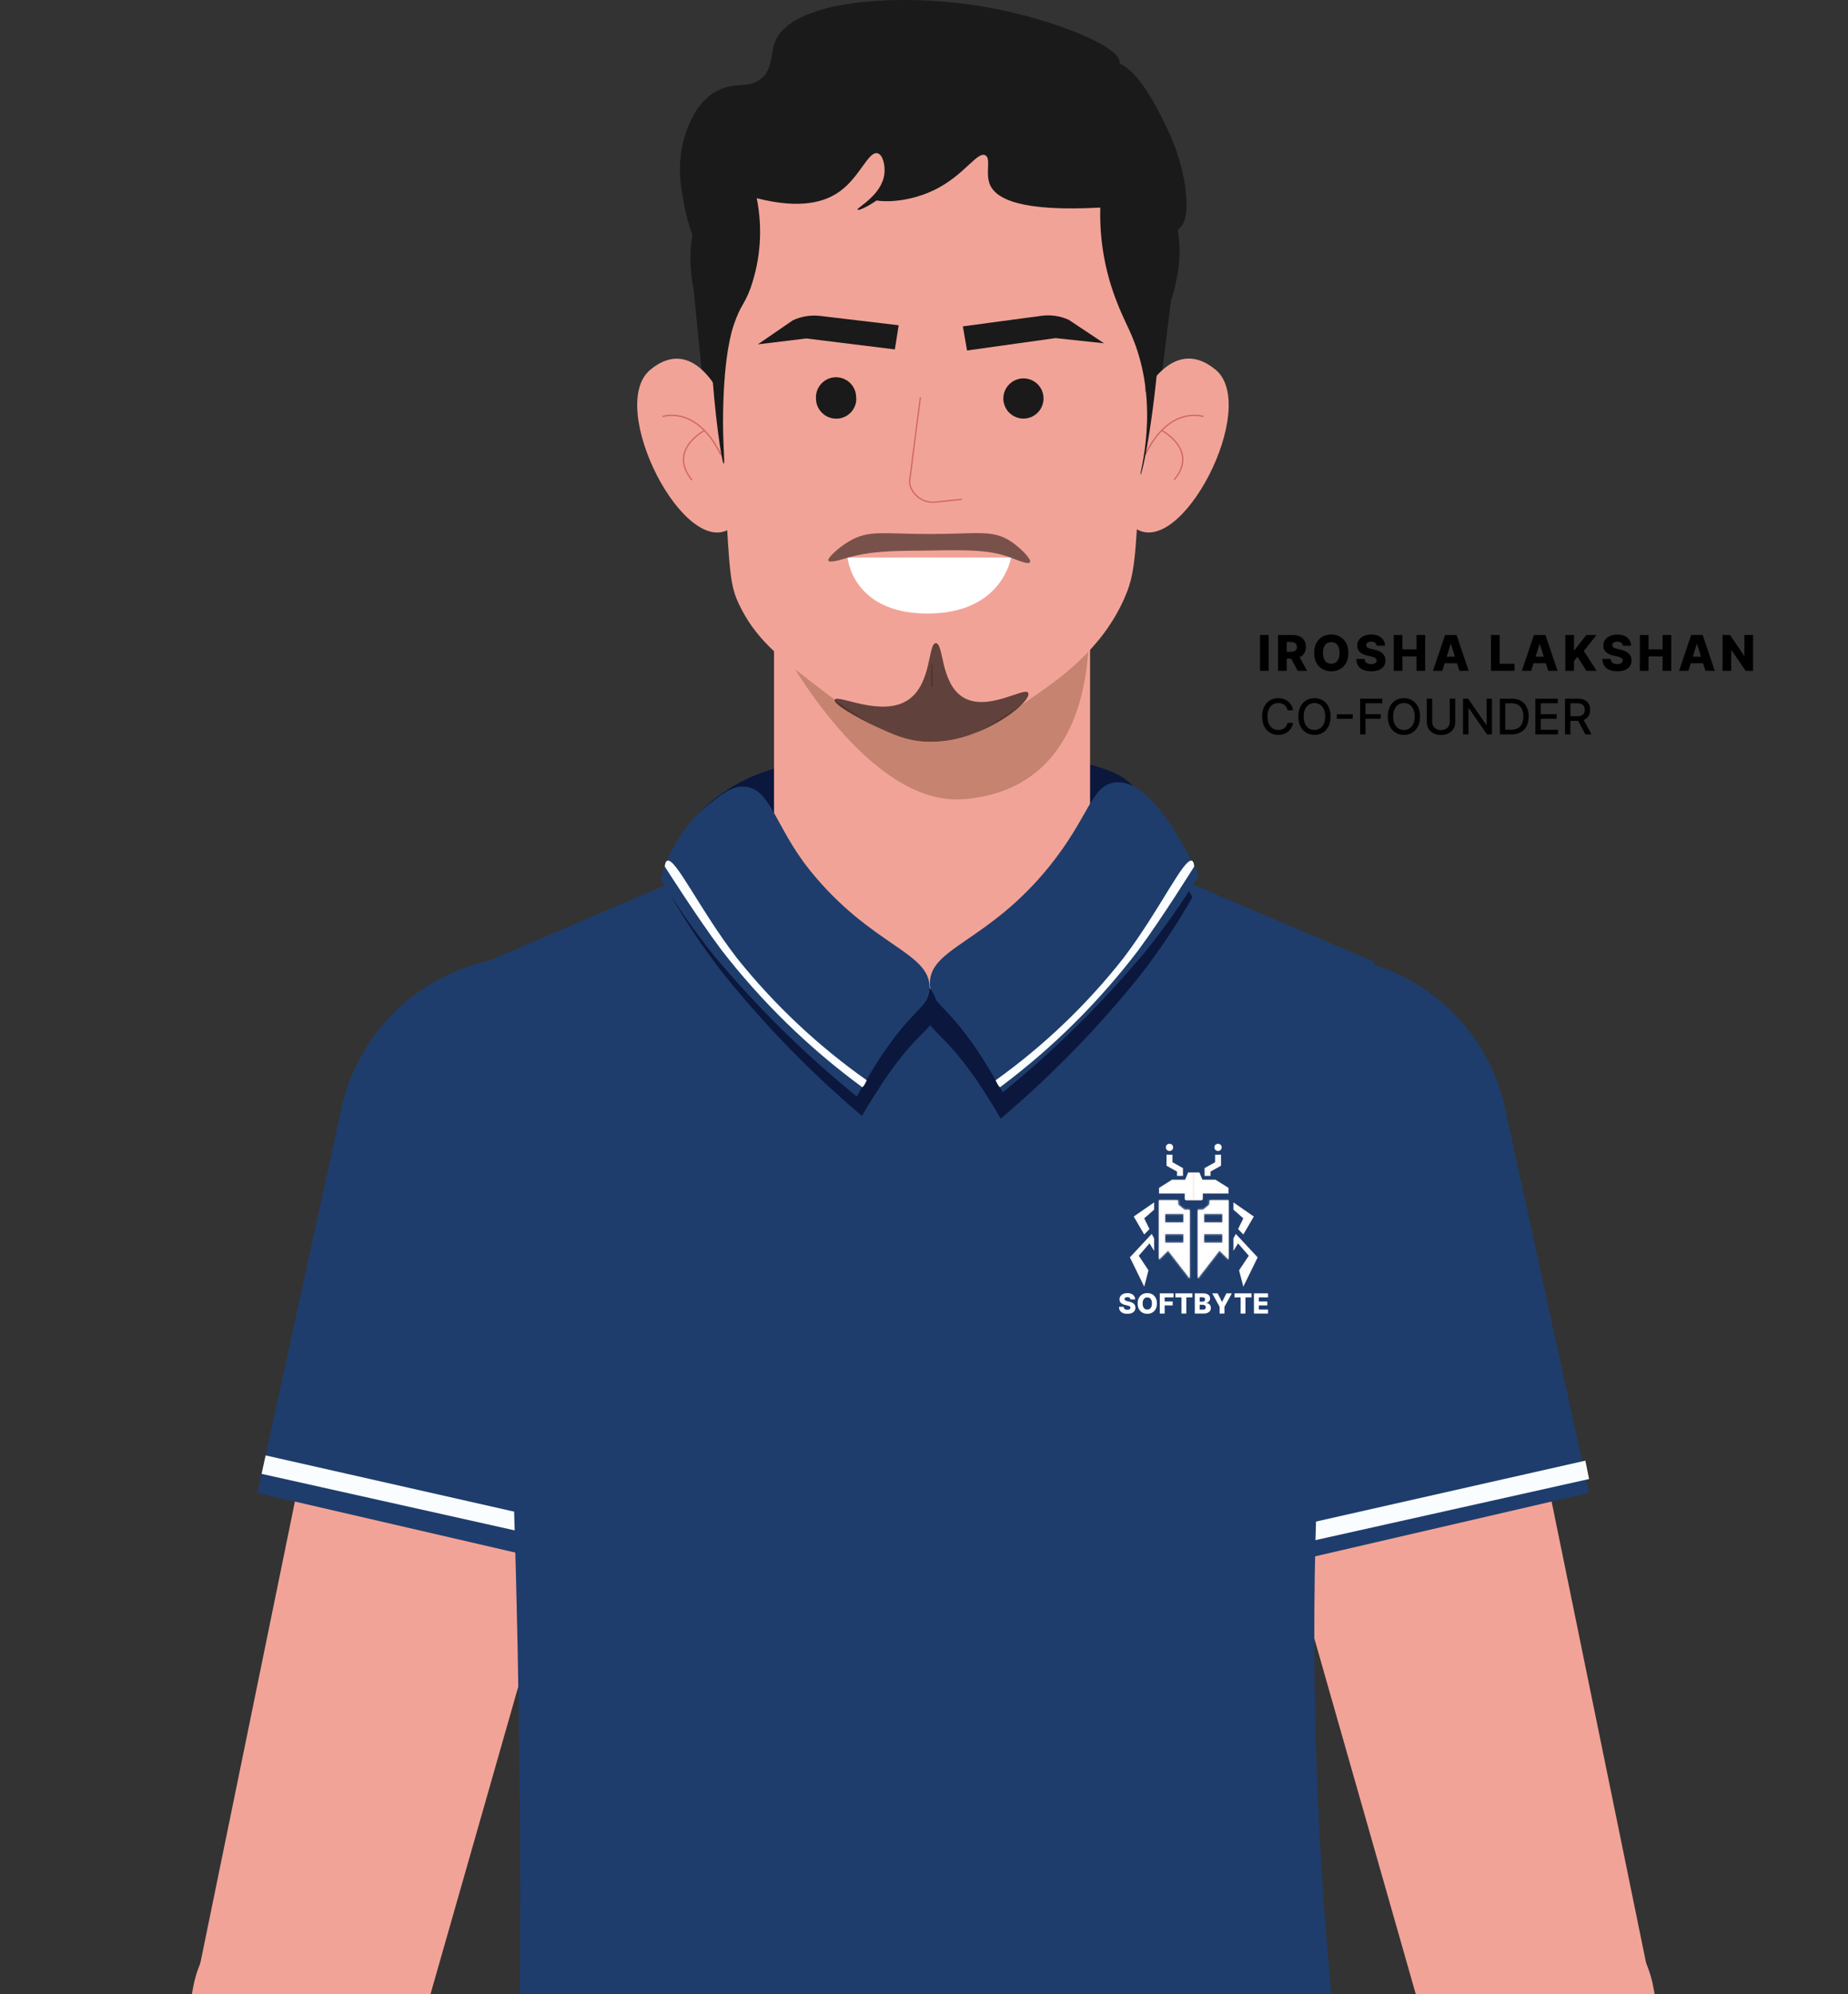
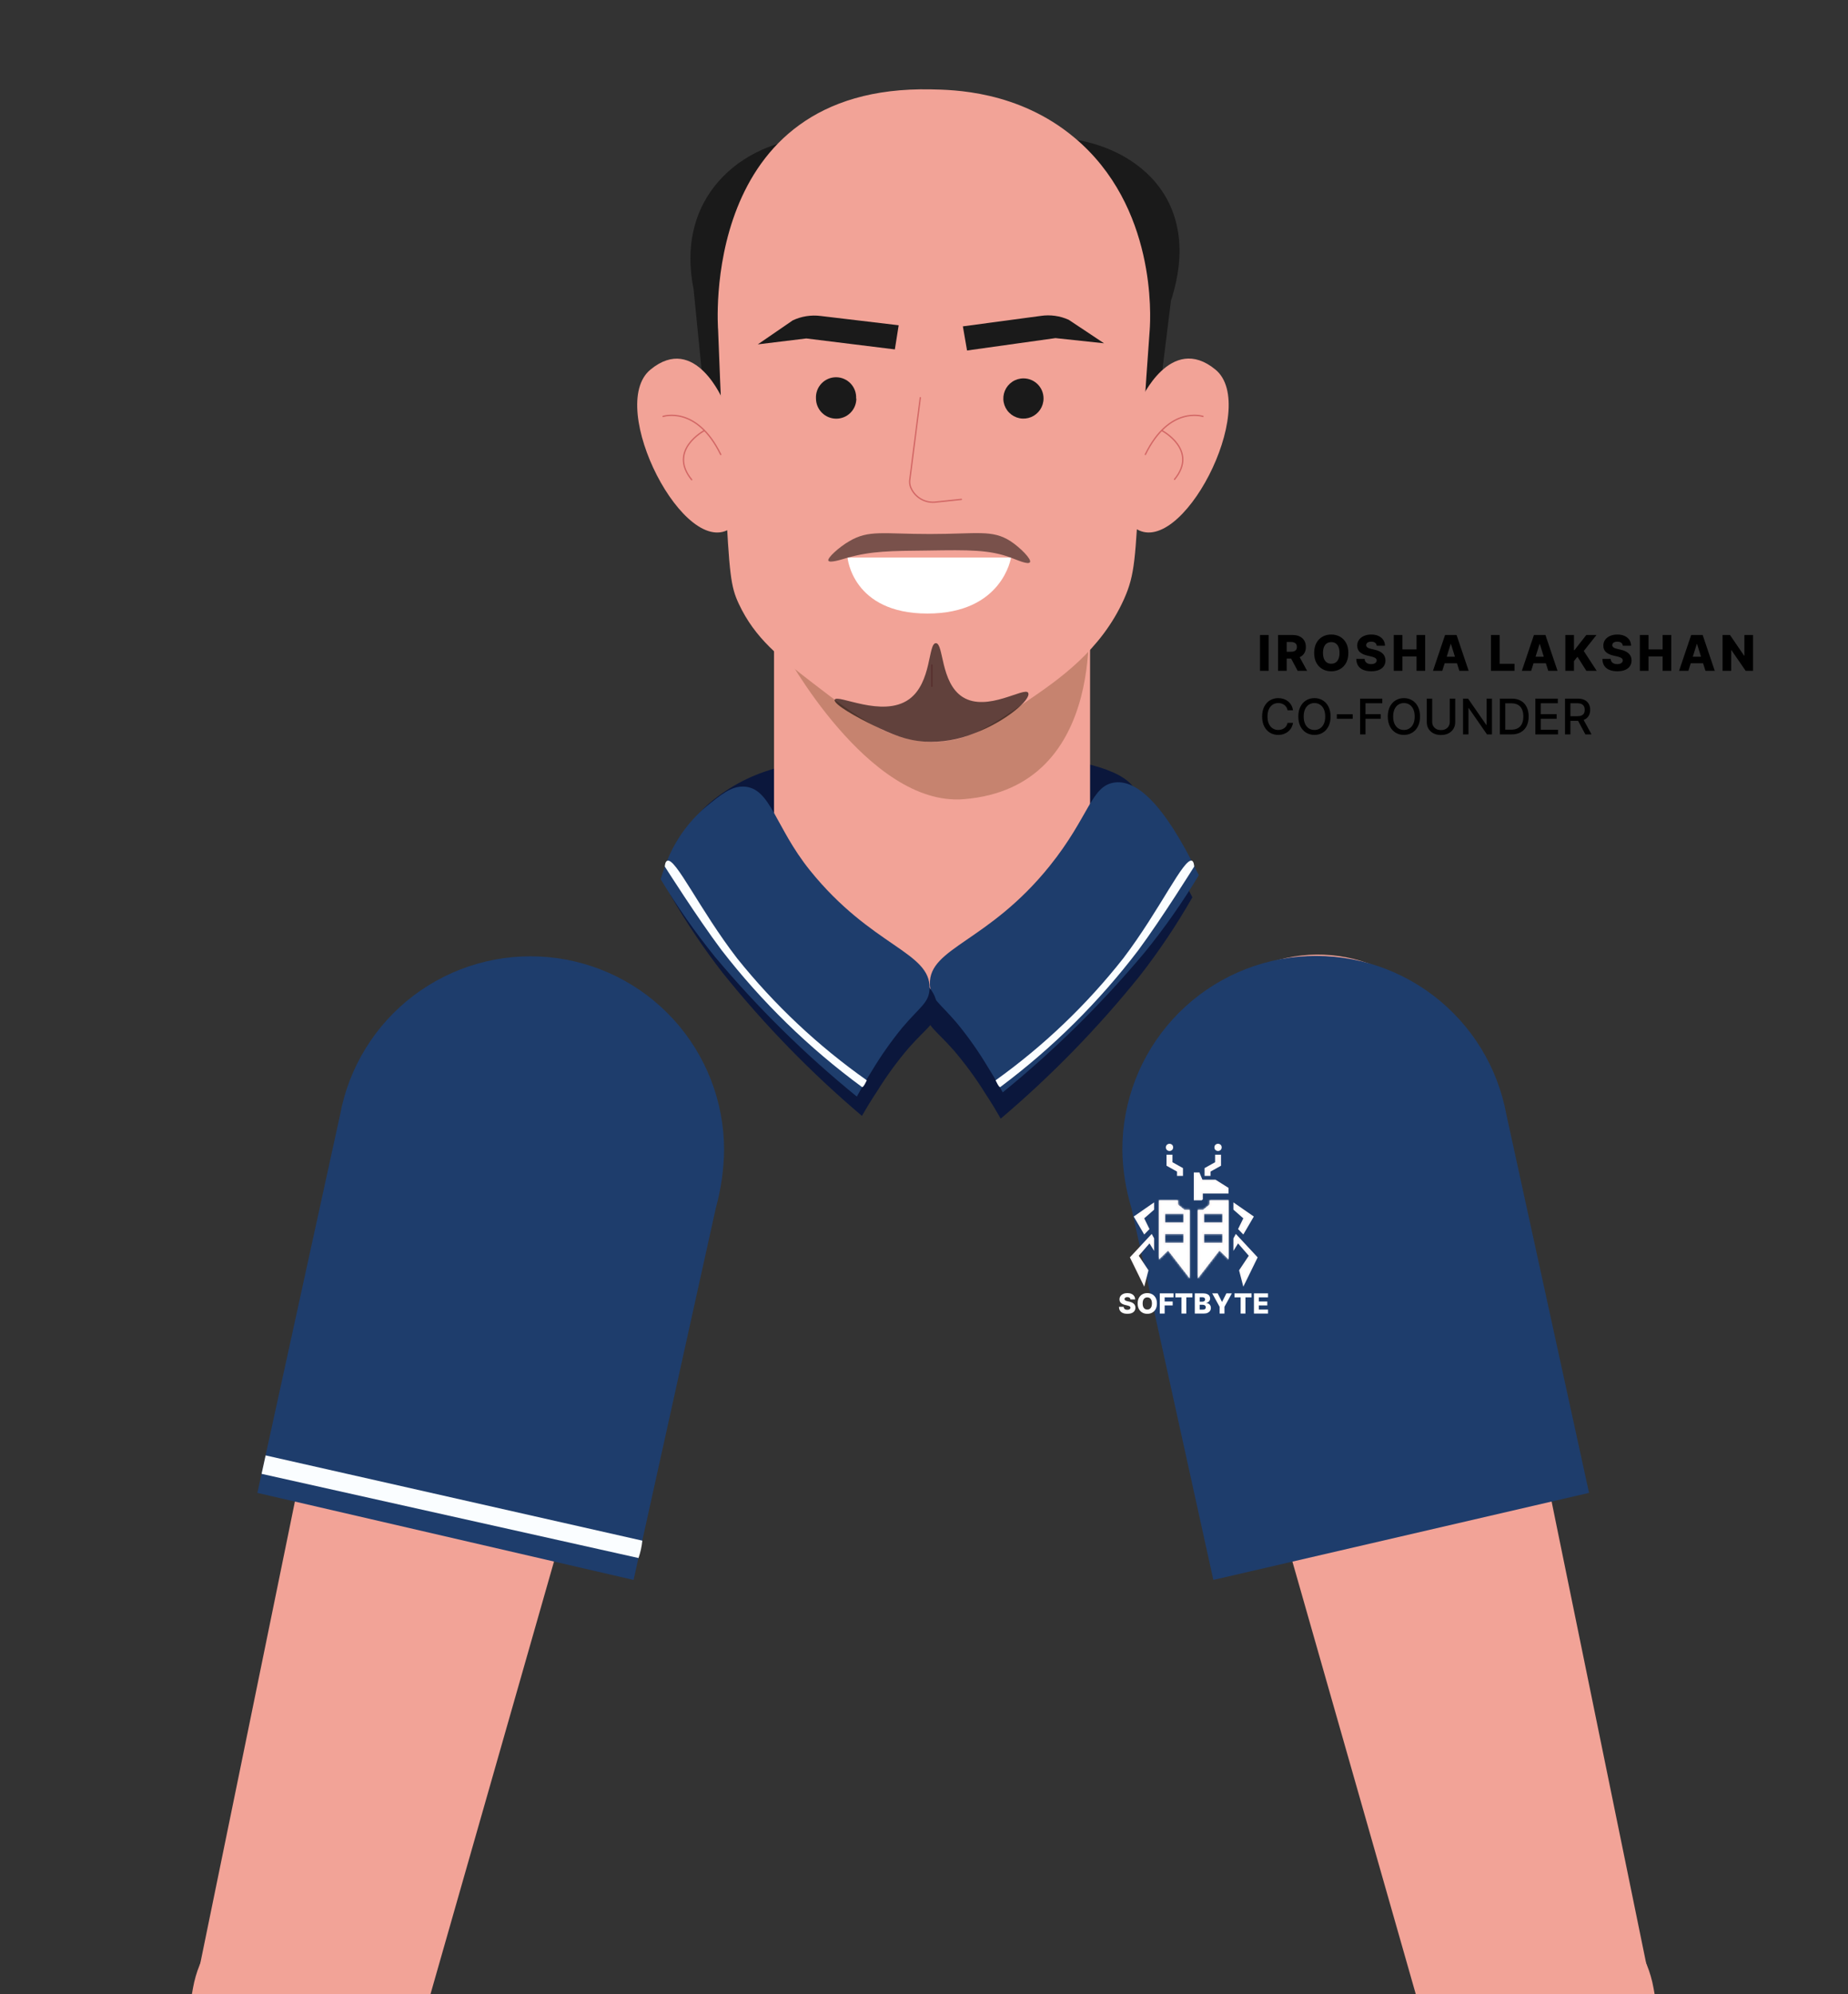
<svg xmlns="http://www.w3.org/2000/svg" width="901" height="972" viewBox="0 0 901 972" fill="none">
  <rect x="0" y="0" width="901" height="972" fill="#333333" stroke="none" />
  <path d="M630.415 346.222H627.756C627.653 345.653 627.463 345.153 627.185 344.722C626.906 344.29 626.565 343.923 626.162 343.622C625.759 343.321 625.307 343.094 624.807 342.94C624.313 342.787 623.787 342.71 623.23 342.71C622.224 342.71 621.324 342.963 620.528 343.469C619.739 343.974 619.114 344.716 618.653 345.693C618.199 346.67 617.972 347.864 617.972 349.273C617.972 350.693 618.199 351.892 618.653 352.869C619.114 353.847 619.741 354.585 620.537 355.085C621.332 355.585 622.227 355.835 623.222 355.835C623.773 355.835 624.295 355.761 624.79 355.614C625.29 355.46 625.741 355.236 626.145 354.94C626.548 354.645 626.889 354.284 627.168 353.858C627.452 353.426 627.648 352.932 627.756 352.375L630.415 352.384C630.273 353.241 629.997 354.031 629.588 354.753C629.185 355.469 628.665 356.088 628.028 356.611C627.398 357.128 626.676 357.528 625.864 357.812C625.051 358.097 624.165 358.239 623.205 358.239C621.693 358.239 620.347 357.881 619.165 357.165C617.983 356.443 617.051 355.412 616.369 354.071C615.693 352.73 615.355 351.131 615.355 349.273C615.355 347.409 615.696 345.81 616.378 344.474C617.06 343.134 617.991 342.105 619.173 341.389C620.355 340.668 621.699 340.307 623.205 340.307C624.131 340.307 624.994 340.44 625.795 340.707C626.602 340.969 627.327 341.355 627.969 341.866C628.611 342.372 629.142 342.991 629.562 343.724C629.983 344.452 630.267 345.284 630.415 346.222ZM648.728 349.273C648.728 351.136 648.387 352.739 647.705 354.08C647.023 355.415 646.089 356.443 644.901 357.165C643.719 357.881 642.376 358.239 640.87 358.239C639.359 358.239 638.009 357.881 636.822 357.165C635.64 356.443 634.708 355.412 634.026 354.071C633.344 352.73 633.004 351.131 633.004 349.273C633.004 347.409 633.344 345.81 634.026 344.474C634.708 343.134 635.64 342.105 636.822 341.389C638.009 340.668 639.359 340.307 640.87 340.307C642.376 340.307 643.719 340.668 644.901 341.389C646.089 342.105 647.023 343.134 647.705 344.474C648.387 345.81 648.728 347.409 648.728 349.273ZM646.12 349.273C646.12 347.852 645.89 346.656 645.43 345.685C644.975 344.707 644.35 343.969 643.555 343.469C642.765 342.963 641.87 342.71 640.87 342.71C639.864 342.71 638.967 342.963 638.177 343.469C637.387 343.969 636.762 344.707 636.302 345.685C635.847 346.656 635.62 347.852 635.62 349.273C635.62 350.693 635.847 351.892 636.302 352.869C636.762 353.841 637.387 354.58 638.177 355.085C638.967 355.585 639.864 355.835 640.87 355.835C641.87 355.835 642.765 355.585 643.555 355.085C644.35 354.58 644.975 353.841 645.43 352.869C645.89 351.892 646.12 350.693 646.12 349.273ZM659.52 348.165V350.381H651.781V348.165H659.52ZM663.121 358V340.545H673.945V342.812H665.754V348.131H673.169V350.389H665.754V358H663.121ZM692.345 349.273C692.345 351.136 692.004 352.739 691.322 354.08C690.641 355.415 689.706 356.443 688.518 357.165C687.337 357.881 685.993 358.239 684.487 358.239C682.976 358.239 681.626 357.881 680.439 357.165C679.257 356.443 678.325 355.412 677.643 354.071C676.962 352.73 676.621 351.131 676.621 349.273C676.621 347.409 676.962 345.81 677.643 344.474C678.325 343.134 679.257 342.105 680.439 341.389C681.626 340.668 682.976 340.307 684.487 340.307C685.993 340.307 687.337 340.668 688.518 341.389C689.706 342.105 690.641 343.134 691.322 344.474C692.004 345.81 692.345 347.409 692.345 349.273ZM689.737 349.273C689.737 347.852 689.507 346.656 689.047 345.685C688.592 344.707 687.967 343.969 687.172 343.469C686.382 342.963 685.487 342.71 684.487 342.71C683.482 342.71 682.584 342.963 681.794 343.469C681.004 343.969 680.379 344.707 679.919 345.685C679.464 346.656 679.237 347.852 679.237 349.273C679.237 350.693 679.464 351.892 679.919 352.869C680.379 353.841 681.004 354.58 681.794 355.085C682.584 355.585 683.482 355.835 684.487 355.835C685.487 355.835 686.382 355.585 687.172 355.085C687.967 354.58 688.592 353.841 689.047 352.869C689.507 351.892 689.737 350.693 689.737 349.273ZM706.853 340.545H709.495V352.026C709.495 353.247 709.208 354.33 708.634 355.273C708.06 356.21 707.254 356.949 706.214 357.489C705.174 358.023 703.955 358.29 702.558 358.29C701.165 358.29 699.95 358.023 698.91 357.489C697.87 356.949 697.063 356.21 696.489 355.273C695.915 354.33 695.629 353.247 695.629 352.026V340.545H698.262V351.812C698.262 352.602 698.435 353.304 698.782 353.918C699.134 354.531 699.631 355.014 700.273 355.366C700.915 355.713 701.677 355.886 702.558 355.886C703.444 355.886 704.208 355.713 704.85 355.366C705.498 355.014 705.992 354.531 706.333 353.918C706.68 353.304 706.853 352.602 706.853 351.812V340.545ZM727.412 340.545V358H724.991L716.119 345.199H715.957V358H713.324V340.545H715.761L724.642 353.364H724.804V340.545H727.412ZM736.904 358H731.254V340.545H737.083C738.793 340.545 740.262 340.895 741.489 341.594C742.717 342.287 743.657 343.284 744.31 344.585C744.969 345.881 745.299 347.435 745.299 349.247C745.299 351.065 744.967 352.628 744.302 353.935C743.643 355.241 742.688 356.247 741.438 356.952C740.188 357.651 738.677 358 736.904 358ZM733.887 355.699H736.759C738.089 355.699 739.194 355.449 740.075 354.949C740.955 354.443 741.614 353.713 742.052 352.759C742.489 351.798 742.708 350.628 742.708 349.247C742.708 347.878 742.489 346.716 742.052 345.761C741.62 344.807 740.975 344.082 740.117 343.588C739.259 343.094 738.194 342.847 736.921 342.847H733.887V355.699ZM748.574 358V340.545H759.517V342.812H751.207V348.131H758.946V350.389H751.207V355.733H759.619V358H748.574ZM763.035 358V340.545H769.256C770.609 340.545 771.731 340.778 772.623 341.244C773.521 341.71 774.191 342.355 774.634 343.179C775.077 343.997 775.299 344.943 775.299 346.017C775.299 347.085 775.075 348.026 774.626 348.838C774.183 349.645 773.512 350.273 772.614 350.722C771.722 351.17 770.6 351.395 769.248 351.395H764.535V349.128H769.009C769.862 349.128 770.555 349.006 771.089 348.761C771.629 348.517 772.023 348.162 772.273 347.696C772.523 347.23 772.648 346.67 772.648 346.017C772.648 345.358 772.521 344.787 772.265 344.304C772.015 343.821 771.62 343.452 771.08 343.196C770.546 342.935 769.844 342.804 768.975 342.804H765.668V358H763.035ZM771.651 350.125L775.964 358H772.964L768.737 350.125H771.651Z" fill="black" />
  <path d="M618.54 309.545V327H614.321V309.545H618.54ZM623.108 327V309.545H630.318C631.625 309.545 632.753 309.781 633.702 310.253C634.657 310.719 635.392 311.389 635.909 312.264C636.426 313.134 636.685 314.165 636.685 315.358C636.685 316.568 636.421 317.597 635.892 318.443C635.364 319.284 634.614 319.926 633.642 320.369C632.671 320.807 631.52 321.026 630.191 321.026H625.631V317.702H629.407C630.043 317.702 630.574 317.619 631 317.455C631.432 317.284 631.759 317.028 631.98 316.688C632.202 316.341 632.313 315.898 632.313 315.358C632.313 314.818 632.202 314.372 631.98 314.02C631.759 313.662 631.432 313.395 631 313.219C630.568 313.037 630.037 312.946 629.407 312.946H627.327V327H623.108ZM632.935 319.023L637.282 327H632.679L628.418 319.023H632.935ZM657.393 318.273C657.393 320.193 657.024 321.821 656.285 323.156C655.547 324.491 654.547 325.506 653.285 326.199C652.03 326.892 650.621 327.239 649.058 327.239C647.49 327.239 646.078 326.889 644.822 326.19C643.567 325.491 642.569 324.477 641.831 323.148C641.098 321.812 640.731 320.187 640.731 318.273C640.731 316.352 641.098 314.724 641.831 313.389C642.569 312.054 643.567 311.04 644.822 310.347C646.078 309.653 647.49 309.307 649.058 309.307C650.621 309.307 652.03 309.653 653.285 310.347C654.547 311.04 655.547 312.054 656.285 313.389C657.024 314.724 657.393 316.352 657.393 318.273ZM653.081 318.273C653.081 317.136 652.919 316.176 652.595 315.392C652.277 314.608 651.817 314.014 651.214 313.611C650.618 313.207 649.899 313.006 649.058 313.006C648.223 313.006 647.504 313.207 646.902 313.611C646.3 314.014 645.836 314.608 645.513 315.392C645.194 316.176 645.035 317.136 645.035 318.273C645.035 319.409 645.194 320.369 645.513 321.153C645.836 321.937 646.3 322.531 646.902 322.935C647.504 323.338 648.223 323.54 649.058 323.54C649.899 323.54 650.618 323.338 651.214 322.935C651.817 322.531 652.277 321.937 652.595 321.153C652.919 320.369 653.081 319.409 653.081 318.273ZM671.211 314.778C671.154 314.153 670.901 313.668 670.452 313.321C670.009 312.969 669.376 312.793 668.552 312.793C668.006 312.793 667.552 312.864 667.188 313.006C666.825 313.148 666.552 313.344 666.37 313.594C666.188 313.838 666.095 314.119 666.089 314.438C666.077 314.699 666.129 314.929 666.242 315.128C666.362 315.327 666.532 315.503 666.754 315.656C666.981 315.804 667.254 315.935 667.572 316.048C667.89 316.162 668.248 316.261 668.646 316.347L670.146 316.688C671.009 316.875 671.771 317.125 672.43 317.438C673.095 317.75 673.651 318.122 674.1 318.554C674.555 318.986 674.898 319.483 675.131 320.045C675.364 320.608 675.484 321.239 675.489 321.938C675.484 323.04 675.205 323.986 674.654 324.776C674.103 325.565 673.31 326.17 672.276 326.591C671.248 327.011 670.006 327.222 668.552 327.222C667.092 327.222 665.819 327.003 664.734 326.565C663.648 326.128 662.805 325.463 662.202 324.571C661.6 323.679 661.291 322.551 661.273 321.188H665.313C665.347 321.75 665.498 322.219 665.765 322.594C666.032 322.969 666.398 323.253 666.864 323.446C667.336 323.639 667.881 323.736 668.501 323.736C669.069 323.736 669.552 323.659 669.95 323.506C670.353 323.352 670.663 323.139 670.879 322.866C671.095 322.594 671.205 322.281 671.211 321.929C671.205 321.599 671.103 321.318 670.904 321.085C670.705 320.847 670.398 320.642 669.984 320.472C669.575 320.295 669.052 320.134 668.416 319.986L666.592 319.56C665.08 319.213 663.89 318.653 663.021 317.881C662.151 317.102 661.72 316.051 661.725 314.727C661.72 313.648 662.009 312.702 662.595 311.889C663.18 311.077 663.989 310.443 665.023 309.989C666.058 309.534 667.237 309.307 668.56 309.307C669.913 309.307 671.086 309.537 672.08 309.997C673.08 310.452 673.856 311.091 674.407 311.915C674.958 312.739 675.239 313.693 675.251 314.778H671.211ZM679.54 327V309.545H683.759V316.551H690.637V309.545H694.847V327H690.637V319.986H683.759V327H679.54ZM703.189 327H698.655L704.544 309.545H710.16L716.05 327H711.515L707.416 313.943H707.28L703.189 327ZM702.584 320.131H712.061V323.335H702.584V320.131ZM726.925 327V309.545H731.144V323.574H738.405V327H726.925ZM746.519 327H741.985L747.874 309.545H753.491L759.38 327H754.846L750.746 313.943H750.61L746.519 327ZM745.914 320.131H755.391V323.335H745.914V320.131ZM763.179 327V309.545H767.398V316.926H767.628L773.398 309.545H778.367L772.179 317.335L778.477 327H773.432L769.085 320.139L767.398 322.27V327H763.179ZM791.198 314.778C791.141 314.153 790.888 313.668 790.439 313.321C789.996 312.969 789.363 312.793 788.539 312.793C787.993 312.793 787.539 312.864 787.175 313.006C786.812 313.148 786.539 313.344 786.357 313.594C786.175 313.838 786.081 314.119 786.076 314.438C786.064 314.699 786.115 314.929 786.229 315.128C786.348 315.327 786.519 315.503 786.74 315.656C786.968 315.804 787.24 315.935 787.559 316.048C787.877 316.162 788.235 316.261 788.633 316.347L790.133 316.688C790.996 316.875 791.758 317.125 792.417 317.438C793.081 317.75 793.638 318.122 794.087 318.554C794.542 318.986 794.885 319.483 795.118 320.045C795.351 320.608 795.471 321.239 795.476 321.938C795.471 323.04 795.192 323.986 794.641 324.776C794.09 325.565 793.297 326.17 792.263 326.591C791.235 327.011 789.993 327.222 788.539 327.222C787.079 327.222 785.806 327.003 784.721 326.565C783.635 326.128 782.792 325.463 782.189 324.571C781.587 323.679 781.277 322.551 781.26 321.188H785.3C785.334 321.75 785.485 322.219 785.752 322.594C786.019 322.969 786.385 323.253 786.851 323.446C787.323 323.639 787.868 323.736 788.488 323.736C789.056 323.736 789.539 323.659 789.937 323.506C790.34 323.352 790.65 323.139 790.865 322.866C791.081 322.594 791.192 322.281 791.198 321.929C791.192 321.599 791.09 321.318 790.891 321.085C790.692 320.847 790.385 320.642 789.971 320.472C789.562 320.295 789.039 320.134 788.402 319.986L786.579 319.56C785.067 319.213 783.877 318.653 783.008 317.881C782.138 317.102 781.706 316.051 781.712 314.727C781.706 313.648 781.996 312.702 782.581 311.889C783.167 311.077 783.976 310.443 785.01 309.989C786.044 309.534 787.223 309.307 788.547 309.307C789.9 309.307 791.073 309.537 792.067 309.997C793.067 310.452 793.843 311.091 794.394 311.915C794.945 312.739 795.226 313.693 795.238 314.778H791.198ZM799.527 327V309.545H803.746V316.551H810.624V309.545H814.834V327H810.624V319.986H803.746V327H799.527ZM823.176 327H818.642L824.531 309.545H830.147L836.036 327H831.502L827.403 313.943H827.267L823.176 327ZM822.571 320.131H832.048V323.335H822.571V320.131ZM854.691 309.545V327H851.111L844.165 316.926H844.054V327H839.836V309.545H843.466L850.336 319.602H850.481V309.545H854.691Z" fill="black" />
  <path d="M89.232 1364.79L203.022 995.913C205.34 988.587 206.131 980.864 205.347 973.221C204.562 965.577 202.219 958.175 198.462 951.473C194.705 944.77 189.613 938.909 183.502 934.252C177.391 929.594 170.39 926.239 162.931 924.393C155.472 922.548 147.714 922.251 140.136 923.522C132.558 924.792 125.321 927.603 118.872 931.78C112.422 935.958 106.898 941.413 102.64 947.809C98.382 954.205 95.481 961.406 94.115 968.968L25.328 1350.98L89.232 1364.79Z" fill="#F2A397" />
  <path d="M185.853 524.732C165.582 626.085 117.417 860.797 96.162 964.328C93.294 978.447 95.996 993.127 103.701 1005.3C111.407 1017.47 123.52 1026.19 137.507 1029.64C151.495 1033.09 166.275 1031 178.755 1023.8C191.235 1016.6 200.45 1004.86 204.472 991.028L328.978 555.015C332.993 536.035 329.305 516.238 318.724 499.978C308.143 483.718 291.536 472.327 272.557 468.311C253.577 464.295 233.78 467.984 217.52 478.565C201.259 489.145 189.868 505.752 185.853 524.732Z" fill="#F2A397" />
  <path d="M353.034 560.5C353.019 536.965 344.213 514.284 328.342 496.905C312.472 479.526 290.682 468.702 267.244 466.556C243.807 464.409 220.413 471.096 201.65 485.303C182.887 499.511 170.108 520.215 165.819 543.356L125.488 727.725L308.909 770.163L348.994 588.886C351.557 579.638 352.915 570.097 353.034 560.5Z" fill="#1E3D6C" />
  <path d="M811.008 1364.79L697.253 995.913C694.935 988.587 694.144 980.864 694.928 973.221C695.713 965.577 698.056 958.175 701.813 951.473C705.57 944.77 710.662 938.909 716.773 934.252C722.884 929.594 729.886 926.239 737.344 924.393C744.803 922.548 752.561 922.251 760.139 923.522C767.717 924.792 774.954 927.603 781.404 931.78C787.853 935.958 793.377 941.413 797.635 947.809C801.893 954.205 804.794 961.406 806.16 968.968L874.842 1350.98L811.008 1364.79Z" fill="#F2A397" />
  <path d="M714.398 524.729C734.704 626.083 782.869 860.794 804.088 964.326C807.629 978.703 805.313 993.897 797.651 1006.57C789.989 1019.24 777.607 1028.34 763.23 1031.88C748.854 1035.42 733.659 1033.11 720.99 1025.45C708.32 1017.78 699.214 1005.4 695.673 991.026L571.308 555.012C569.111 545.539 568.824 535.723 570.465 526.138C572.107 516.553 575.643 507.391 580.867 499.189C586.092 490.987 592.899 483.909 600.892 478.369C608.884 472.829 617.901 468.938 627.415 466.925C636.929 464.911 646.749 464.815 656.3 466.642C665.852 468.469 674.943 472.182 683.043 477.565C691.142 482.947 698.087 489.891 703.471 497.989C708.854 506.087 712.569 515.178 714.398 524.729Z" fill="#F2A397" />
-   <path d="M547.203 560.492C547.17 536.924 555.955 514.195 571.831 496.776C587.706 479.356 609.524 468.505 632.994 466.356C656.464 464.207 679.89 470.916 698.664 485.163C717.439 499.41 730.205 520.165 734.453 543.348L774.749 727.716L591.574 770.155L551.63 588.878C548.835 579.669 547.345 570.114 547.203 560.492Z" fill="#1E3D6C" />
+   <path d="M547.203 560.492C547.17 536.924 555.955 514.195 571.831 496.776C587.706 479.356 609.524 468.505 632.994 466.356C656.464 464.207 679.89 470.916 698.664 485.163C717.439 499.41 730.205 520.165 734.453 543.348L774.749 727.716L591.574 770.155L551.63 588.878C548.835 579.669 547.345 570.114 547.203 560.492" fill="#1E3D6C" />
  <path d="M127.537 718.445L311.309 759.478C312.264 756.74 312.889 753.898 313.171 751.011L129.504 709.451L127.537 718.445Z" fill="#FAFDFF" />
-   <path d="M774.751 720.97L591.014 762.003C590.312 762.214 589.117 753.572 589.117 753.572L772.959 712.012L774.751 720.97Z" fill="#FAFDFF" />
-   <path d="M522.906 406.195L452.292 407.144L383.61 406.195L236.41 469.15C244.525 576.09 250.111 688.264 252.395 805.286C253.988 886.087 253.988 964.547 252.395 1040.66C317.364 1037.32 384.348 1034.97 453.346 1033.64C522.859 1032.44 590.405 1032.44 655.983 1033.64C631.78 845.77 636.519 655.302 670.036 468.869L522.906 406.195Z" fill="#1E3D6C" />
  <path d="M572.965 427.411L523.114 406.332L452.289 407.281L383.607 406.332L333.756 427.411C333.756 427.411 337.796 488.961 452.289 489.663H454.186C568.433 489.171 572.965 427.411 572.965 427.411Z" fill="#F2A397" />
  <path d="M352.017 386.776C372.674 372.442 394.174 368.964 449.049 366.821C449.049 366.821 535.542 363.308 551.984 382.876C553.84 385.113 555.29 387.658 556.27 390.394C557.522 395.078 557.522 400.009 556.27 404.693C554.021 413.124 538.704 437.54 513.902 451.558C461.732 480.822 386.656 453.35 375.941 449.309C349.803 439.086 333.783 422.926 335.083 408.452C335.645 402.796 339.088 395.945 352.017 386.776Z" fill="#0B173C" />
  <path d="M531.469 240.66V404.512C531.469 424.945 523.352 444.541 508.903 458.989C494.455 473.438 474.859 481.555 454.426 481.555C433.993 481.555 414.397 473.438 399.948 458.989C385.5 444.541 377.383 424.945 377.383 404.512V240.66" fill="#F2A397" />
  <path d="M581.354 437.402C562.734 400.83 549.384 391.907 539.864 393.031C527.919 394.436 527.779 409.543 508.457 434.556C479.227 472.357 450.56 475.308 451.368 493.155C451.684 500.181 456.181 501.973 464.999 511.985C470.663 518.613 475.819 525.659 480.422 533.064C483.654 537.982 486.148 542.198 487.905 545.289C512.669 524.302 535.373 500.998 555.708 475.695C565.164 463.562 573.735 450.765 581.354 437.402Z" fill="#0B173C" />
  <path d="M584.477 426.642C566.595 389.648 553.421 380.479 543.9 381.393C531.92 382.587 531.464 397.693 511.649 422.285C481.647 459.489 452.91 461.843 453.367 479.725C453.542 486.751 458.004 488.648 466.611 498.801C472.139 505.523 477.154 512.651 481.612 520.126C484.739 525.114 487.163 529.4 488.884 532.492C514.062 512.017 537.225 489.183 558.058 464.302C567.749 452.393 576.577 439.807 584.477 426.642Z" fill="#1E3D6C" />
  <path d="M326.783 436.131C345.438 399.56 358.788 390.461 368.308 391.761C380.218 393.166 380.394 408.272 399.716 433.25C428.945 471.087 457.612 474.038 456.804 491.884C456.488 498.911 451.991 500.702 443.173 510.68C437.501 517.301 432.345 524.348 427.751 531.758C424.518 536.642 421.989 540.892 420.232 543.949C395.479 522.973 372.787 499.681 352.464 474.389C343.021 462.252 334.439 449.468 326.783 436.131Z" fill="#0B173C" />
  <path d="M322.119 428.585C322.611 426.863 323.384 424.334 324.543 421.383C328.565 410.482 335.329 400.803 344.182 393.278C351.524 387.306 356.548 383.16 362.731 383.441C375.835 384.109 377.662 402.869 394.946 424.334C424.948 461.538 453.686 463.892 453.229 481.773C453.053 488.8 448.592 490.697 439.985 500.85C434.469 507.581 429.455 514.708 424.984 522.174C421.857 527.163 419.433 531.449 417.747 534.54C392.554 514.071 369.379 491.237 348.538 466.351C338.867 454.39 330.039 441.771 322.119 428.585Z" fill="#1E3D6C" />
  <path d="M324.123 422.397C324.123 422.397 339.967 447.375 351.771 463.114C371.389 488.431 394.434 510.896 420.242 529.863C420.91 530.46 422.596 526.596 422.596 526.596C398.831 509.835 377.544 489.813 359.36 467.119C341.056 443.37 329.358 417.935 325.317 419.586C324.404 420.043 324.193 421.378 324.123 422.397Z" fill="#FAFDFF" />
  <path d="M582.244 422.397C582.244 422.397 566.681 447.375 555.052 463.114C535.82 488.378 513.165 510.843 487.741 529.863C487.108 530.46 485.422 526.596 485.422 526.596C508.875 509.807 529.834 489.782 547.675 467.119C565.697 443.37 577.185 417.935 581.19 419.586C581.963 420.043 582.173 421.378 582.244 422.397Z" fill="#FAFDFF" />
  <path opacity="0.3" d="M382.27 317.175C382.27 317.175 423.198 393.304 469.817 389.58C542.047 383.854 530.137 294.164 530.137 294.164C530.137 294.164 502.208 353.887 457.907 354.098C443.333 354.038 428.96 350.686 415.863 344.292C402.766 337.899 391.282 328.629 382.27 317.175Z" fill="#603913" />
  <path d="M345.632 215.999L338.149 140.854C328.523 92.724 366.254 67.078 398.821 67.078H512.33C547.04 67.078 588.494 92.408 570.894 146.615L560.741 228.682L345.632 215.999Z" fill="#1A1A1A" />
  <path d="M553.081 257.211C575.494 273.793 614.49 198.191 592.603 180.168C570.717 162.146 556.102 195.169 556.102 195.169L555.575 222.958L552.378 249.025L551.148 257.035L553.081 257.211Z" fill="#F2A397" />
  <path d="M586.519 202.994C586.519 202.994 570.148 197.479 558.414 221.543" stroke="#D26765" stroke-width="0.648" stroke-linecap="round" stroke-linejoin="round" />
  <path d="M566.602 209.957C566.602 209.957 584.413 219.407 572.644 233.671" stroke="#D26765" stroke-width="0.648" stroke-linecap="round" stroke-linejoin="round" />
  <path d="M356.649 257.219C334.2 273.801 295.239 198.198 317.126 180.176C339.013 162.154 352.714 195.528 352.714 195.528L353.979 222.966L357.176 249.033L358.405 257.043L356.649 257.219Z" fill="#F2A397" />
  <path d="M323.279 202.994C323.279 202.994 339.65 197.479 351.384 221.543" stroke="#D26765" stroke-width="0.648" stroke-linecap="round" stroke-linejoin="round" />
  <path d="M343.305 209.957C343.305 209.957 325.494 219.407 337.227 233.846" stroke="#D26765" stroke-width="0.648" stroke-linecap="round" stroke-linejoin="round" />
  <path d="M560.555 160.695C558.236 192.313 556.656 217.607 555.672 234.47C553.459 272.482 553.423 279.895 548.048 291.98C536.771 317.169 516.044 331.327 500.902 341.656C483.337 353.706 473.043 360.662 457.902 361.54C435.172 362.875 417.922 349.595 396.211 332.908C380.226 320.577 368.106 311.267 360.166 294.264C356.267 285.867 355.599 280.211 353.632 241.145C351.559 199.726 350.119 160.871 350.119 160.871C350.119 160.871 340.352 41.214 453.861 43.568C464.401 43.778 496.335 44.059 523.808 67.07C563.928 100.585 560.977 154.512 560.555 160.695Z" fill="#F2A397" />
-   <path d="M545.869 30.962C544.393 30.33 533.678 25.798 528.514 30.259C526.413 32.535 524.618 35.074 523.174 37.813C523.174 37.813 544.885 35.599 545.869 30.787C547.555 22.706 509.332 7.389 473.78 2.33C434.714 -3.22 385.178 0.468 377.731 20.774C375.588 26.641 376.677 34.581 370.458 38.867C364.24 43.153 358.9 39.815 350.363 43.926C337.892 49.898 333.957 65.777 332.798 70.204C331.057 78.498 331.057 87.063 332.798 95.358C333.734 101.86 335.323 108.251 337.54 114.434C340.886 125.003 343.319 135.84 344.813 146.825C346.253 157.364 346.007 161.966 346.745 174.93C348.361 202.402 352.015 226.081 352.823 226.011C353.631 225.94 352.225 216.42 352.577 199.732C353.139 172.4 356.792 161.088 357.917 157.891C361.149 148.511 362.975 148.581 365.962 140.326C370.86 126.29 371.892 111.194 368.948 96.622C390.835 102.208 402.604 98.238 409.349 93.355C419.256 86.329 423.401 73.436 427.933 74.736C430.498 75.508 431.622 80.708 431.2 84.608C430.111 95.147 417.534 101.295 418.096 102.173C418.659 103.051 426.106 99.468 434.468 92.336C439.396 88.208 443.797 83.488 447.572 78.284C445.617 80.781 443.48 83.13 441.178 85.31C432.114 93.707 424.385 95.217 424.736 96.587C425.228 98.555 442.688 100.1 458.497 91.037C470.899 84.01 476.731 73.787 480.384 75.684C483.3 77.195 480.384 84.045 482.527 89.737C485.513 97.22 498.301 103.262 536.454 101.189C536.007 116.982 538.78 132.701 544.604 147.387C548.117 156.345 549.804 158.629 552.579 165.585C565.753 198.643 555.319 231.28 556.092 231.386C556.865 231.491 565.016 195.025 566.842 139.342C567.194 128.803 567.229 119.668 567.194 113.134C569.599 113.622 572.099 113.209 574.22 111.975C579.981 108.145 578.506 97.114 577.733 90.088C576.298 81.396 573.735 72.928 570.11 64.899C569.196 63.564 557.989 36.091 545.869 30.962Z" fill="#1A1A1A" />
  <path d="M448.697 193.857L443.603 233.591C443.383 234.876 443.504 236.196 443.954 237.42C444.933 239.888 446.721 241.952 449.025 243.273C451.328 244.594 454.012 245.094 456.637 244.692L468.722 243.428" stroke="#D26765" stroke-width="0.648" stroke-linecap="round" stroke-linejoin="round" />
  <path d="M417.506 194.248C417.515 195.548 417.265 196.837 416.769 198.039C416.274 199.242 415.543 200.333 414.621 201.249C413.698 202.166 412.601 202.888 411.396 203.375C410.19 203.862 408.899 204.103 407.599 204.084C405.011 204.057 402.537 203.014 400.711 201.181C398.884 199.348 397.85 196.871 397.832 194.283C397.752 192.948 397.946 191.612 398.401 190.356C398.857 189.099 399.565 187.949 400.481 186.976C401.397 186.003 402.503 185.228 403.73 184.698C404.957 184.168 406.28 183.895 407.616 183.895C408.953 183.895 410.275 184.168 411.502 184.698C412.729 185.228 413.835 186.003 414.751 186.976C415.668 187.949 416.375 189.099 416.831 190.356C417.286 191.612 417.48 192.948 417.4 194.283L417.506 194.248Z" fill="#1A1A1A" />
  <path d="M508.781 194.253C508.781 196.193 508.205 198.089 507.127 199.702C506.048 201.315 504.515 202.571 502.722 203.312C500.929 204.052 498.956 204.245 497.054 203.863C495.152 203.482 493.405 202.545 492.036 201.171C490.667 199.797 489.736 198.047 489.362 196.143C488.988 194.24 489.187 192.268 489.934 190.478C490.681 188.687 491.943 187.159 493.559 186.086C495.176 185.013 497.074 184.444 499.015 184.451C500.3 184.451 501.573 184.705 502.76 185.198C503.947 185.691 505.026 186.414 505.933 187.324C506.84 188.235 507.559 189.316 508.048 190.505C508.536 191.694 508.786 192.967 508.781 194.253Z" fill="#1A1A1A" />
  <path d="M454.322 324.09V334.629" stroke="#D26765" stroke-width="0.493" stroke-linecap="round" stroke-linejoin="round" />
  <path d="M436.292 170.324L438.154 158.555L400.107 154.023C395.464 153.429 390.747 154.172 386.511 156.166L369.473 167.865L393.116 164.984L436.292 170.324Z" fill="#1A1A1A" />
  <path d="M413.217 271.783H492.93C492.93 271.783 488.854 299.08 452.177 299.08C415.5 299.08 413.217 271.783 413.217 271.783Z" fill="white" />
  <path d="M471.489 170.855L469.451 159.086L507.428 153.992C512.06 153.3 516.792 153.959 521.059 155.889L538.273 167.342L514.595 164.812L471.489 170.855Z" fill="#1A1A1A" />
  <path opacity="0.5" d="M414.062 263.824C423.688 258.168 430.293 260.311 453.374 260.311C476.455 260.311 483.692 258.027 492.721 263.824C497.64 267.091 503.05 272.677 502.171 274.047C501.293 275.417 496.094 273.028 492.932 271.869C482.393 267.934 472.38 268.039 452.672 268.356C434.157 268.531 424.918 268.602 413.219 271.869C410.163 272.782 404.542 274.574 403.874 273.309C403.207 272.044 409.109 266.669 414.062 263.824Z" fill="#010101" />
  <path opacity="0.6" d="M406.964 341.098C408.123 338.076 430.221 350.161 443.184 340.887C454.356 332.877 452.424 313.52 456.288 313.52C460.153 313.52 458.431 332.877 469.392 339.798C481.337 347.316 499.64 334.563 501.291 337.725C502.943 340.887 490.33 351.777 475.048 357.434C467.388 360.59 459.115 361.983 450.843 361.509C441.498 360.876 435.034 357.996 426.005 353.675C418.136 349.915 406.121 343.241 406.964 341.098Z" fill="#010101" />
  <path d="M570.193 562.863V567.397L575.318 570.255V573.212" stroke="#FFF9F9" stroke-width="2.9" />
  <circle cx="570.196" cy="559.305" r="1.291" fill="white" stroke="#FFF9F9" stroke-width="0.967" />
-   <path d="M577.615 581.316H565.556V579.327L571.581 575.531H577.811H578.133L578.257 575.234L579.603 572.009H581.541V584.643H578.378L578.098 584.411V581.8V581.316H577.615Z" fill="white" stroke="#FFF9F9" stroke-width="0.967" />
  <path d="M557.556 593.534L557.278 593.778L557.441 594.11L559.854 599.03L557.97 600.987L553.393 593.153L562.221 587.034V589.441L557.556 593.534Z" fill="white" stroke="#FFF9F9" stroke-width="0.967" />
  <path d="M562.223 603.78V608.074L560.85 605.865L560.504 605.309L560.074 605.804L554.851 611.816L554.609 612.094L554.813 612.401L559.424 619.317L557.736 625.827L551.459 613.007L561.42 602.308L562.223 603.78Z" fill="white" stroke="#FFF9F9" stroke-width="0.967" />
  <mask id="path-45-inside-1_640_2" fill="white">
    <path fill-rule="evenodd" clip-rule="evenodd" d="M565.066 585.117H574.331V587.187L577.485 589.749H580.047V623.161L569.502 609.56L565.066 613.896V585.117ZM568.02 591.626H577.087V595.962H568.02V591.626ZM577.087 601.474H568.02V605.81H577.087V601.474Z" />
  </mask>
  <path fill-rule="evenodd" clip-rule="evenodd" d="M565.066 585.117H574.331V587.187L577.485 589.749H580.047V623.161L569.502 609.56L565.066 613.896V585.117ZM568.02 591.626H577.087V595.962H568.02V591.626ZM577.087 601.474H568.02V605.81H577.087V601.474Z" fill="white" />
  <path d="M574.331 585.117H575.297V584.151H574.331V585.117ZM565.066 585.117V584.151H564.1V585.117H565.066ZM574.331 587.187H573.364V587.647L573.721 587.937L574.331 587.187ZM577.485 589.749L576.875 590.5L577.142 590.716H577.485V589.749ZM580.047 589.749H581.014V588.783H580.047V589.749ZM580.047 623.161L579.283 623.753L581.014 625.985V623.161H580.047ZM569.502 609.56L570.265 608.967L569.601 608.11L568.826 608.868L569.502 609.56ZM565.066 613.896H564.1V616.193L565.742 614.587L565.066 613.896ZM577.087 591.626H578.054V590.659H577.087V591.626ZM568.02 591.626V590.659H567.053V591.626H568.02ZM577.087 595.962V596.929H578.054V595.962H577.087ZM568.02 595.962H567.053V596.929H568.02V595.962ZM568.02 601.474V600.507H567.053V601.474H568.02ZM577.087 601.474H578.054V600.507H577.087V601.474ZM568.02 605.81H567.053V606.777H568.02V605.81ZM577.087 605.81V606.777H578.054V605.81H577.087ZM574.331 584.151H565.066V586.084H574.331V584.151ZM575.297 587.187V585.117H573.364V587.187H575.297ZM578.094 588.999L574.94 586.437L573.721 587.937L576.875 590.5L578.094 588.999ZM580.047 588.783H577.485V590.716H580.047V588.783ZM581.014 623.161V589.749H579.081V623.161H581.014ZM568.738 610.152L579.283 623.753L580.811 622.568L570.265 608.967L568.738 610.152ZM565.742 614.587L570.177 610.251L568.826 608.868L564.391 613.205L565.742 614.587ZM564.1 585.117V613.896H566.033V585.117H564.1ZM577.087 590.659H568.02V592.592H577.087V590.659ZM578.054 595.962V591.626H576.121V595.962H578.054ZM568.02 596.929H577.087V594.996H568.02V596.929ZM567.053 591.626V595.962H568.986V591.626H567.053ZM568.02 602.44H577.087V600.507H568.02V602.44ZM568.986 605.81V601.474H567.053V605.81H568.986ZM577.087 604.843H568.02V606.777H577.087V604.843ZM576.121 601.474V605.81H578.054V601.474H576.121Z" fill="#FFF9F9" mask="url(#path-45-inside-1_640_2)" />
  <path d="M593.867 562.863V567.397L588.742 570.255V573.212" stroke="#FFF9F9" stroke-width="2.9" />
  <circle cx="1.774" cy="1.774" r="1.291" transform="matrix(-1 0 0 1 595.639 557.531)" fill="white" stroke="#FFF9F9" stroke-width="0.967" />
  <path d="M586.446 581.316H598.505V579.327L592.48 575.531H586.25H585.928L585.804 575.234L584.458 572.009H582.52V584.643H585.683L585.962 584.411V581.8V581.316H586.446Z" fill="white" stroke="#FFF9F9" stroke-width="0.967" />
  <path d="M606.504 593.534L606.782 593.778L606.619 594.11L604.206 599.03L606.091 600.987L610.668 593.153L601.839 587.034V589.441L606.504 593.534Z" fill="white" stroke="#FFF9F9" stroke-width="0.967" />
  <path d="M601.838 603.78V608.074L603.211 605.865L603.557 605.309L603.986 605.804L609.21 611.816L609.452 612.094L609.247 612.401L604.636 619.317L606.324 625.827L612.601 613.007L602.641 602.308L601.838 603.78Z" fill="white" stroke="#FFF9F9" stroke-width="0.967" />
  <mask id="path-52-inside-2_640_2" fill="white">
    <path fill-rule="evenodd" clip-rule="evenodd" d="M598.994 585.117H589.73V587.187L586.576 589.749H584.013V623.161L594.559 609.56L598.994 613.896V585.117ZM596.041 591.626H586.973V595.962H596.041V591.626ZM586.973 601.474H596.041V605.81H586.973V601.474Z" />
  </mask>
  <path fill-rule="evenodd" clip-rule="evenodd" d="M598.994 585.117H589.73V587.187L586.576 589.749H584.013V623.161L594.559 609.56L598.994 613.896V585.117ZM596.041 591.626H586.973V595.962H596.041V591.626ZM586.973 601.474H596.041V605.81H586.973V601.474Z" fill="white" />
  <path d="M589.73 585.117H588.763V584.151H589.73V585.117ZM598.994 585.117V584.151H599.961V585.117H598.994ZM589.73 587.187H590.696V587.647L590.339 587.937L589.73 587.187ZM586.576 589.749L587.185 590.5L586.919 590.716H586.576V589.749ZM584.013 589.749H583.047V588.783H584.013V589.749ZM584.013 623.161L584.777 623.753L583.047 625.985V623.161H584.013ZM594.559 609.56L593.795 608.967L594.46 608.11L595.235 608.868L594.559 609.56ZM598.994 613.896H599.961V616.193L598.318 614.587L598.994 613.896ZM586.973 591.626H586.007V590.659H586.973V591.626ZM596.041 591.626V590.659H597.007V591.626H596.041ZM586.973 595.962V596.929H586.007V595.962H586.973ZM596.041 595.962H597.007V596.929H596.041V595.962ZM596.041 601.474V600.507H597.007V601.474H596.041ZM586.973 601.474H586.007V600.507H586.973V601.474ZM596.041 605.81H597.007V606.777H596.041V605.81ZM586.973 605.81V606.777H586.007V605.81H586.973ZM589.73 584.151H598.994V586.084H589.73V584.151ZM588.763 587.187V585.117H590.696V587.187H588.763ZM585.966 588.999L589.12 586.437L590.339 587.937L587.185 590.5L585.966 588.999ZM584.013 588.783H586.576V590.716H584.013V588.783ZM583.047 623.161V589.749H584.98V623.161H583.047ZM595.323 610.152L584.777 623.753L583.249 622.568L593.795 608.967L595.323 610.152ZM598.318 614.587L593.883 610.251L595.235 608.868L599.67 613.205L598.318 614.587ZM599.961 585.117V613.896H598.028V585.117H599.961ZM586.973 590.659H596.041V592.592H586.973V590.659ZM586.007 595.962V591.626H587.94V595.962H586.007ZM596.041 596.929H586.973V594.996H596.041V596.929ZM597.007 591.626V595.962H595.074V591.626H597.007ZM596.041 602.44H586.973V600.507H596.041V602.44ZM595.074 605.81V601.474H597.007V605.81H595.074ZM586.973 604.843H596.041V606.777H586.973V604.843ZM587.94 601.474V605.81H586.007V601.474H587.94Z" fill="#FFF9F9" mask="url(#path-52-inside-2_640_2)" />
  <path d="M551.165 633.415C551.132 633.063 550.99 632.789 550.737 632.594C550.487 632.395 550.13 632.296 549.665 632.296C549.358 632.296 549.101 632.336 548.896 632.416C548.691 632.496 548.537 632.606 548.435 632.747C548.332 632.885 548.28 633.044 548.276 633.223C548.27 633.371 548.299 633.5 548.363 633.612C548.43 633.725 548.526 633.824 548.651 633.91C548.779 633.994 548.933 634.067 549.113 634.131C549.292 634.195 549.494 634.252 549.718 634.3L550.564 634.492C551.051 634.598 551.48 634.739 551.852 634.915C552.227 635.091 552.541 635.301 552.794 635.544C553.05 635.788 553.244 636.068 553.375 636.385C553.506 636.702 553.574 637.058 553.577 637.452C553.574 638.074 553.417 638.607 553.106 639.052C552.795 639.498 552.348 639.839 551.765 640.076C551.185 640.313 550.485 640.432 549.665 640.432C548.842 640.432 548.124 640.308 547.512 640.062C546.9 639.815 546.425 639.44 546.085 638.937C545.745 638.434 545.571 637.798 545.561 637.029H547.839C547.858 637.346 547.943 637.611 548.094 637.822C548.244 638.034 548.451 638.194 548.714 638.303C548.98 638.412 549.287 638.466 549.636 638.466C549.957 638.466 550.229 638.423 550.453 638.336C550.681 638.25 550.855 638.13 550.977 637.976C551.099 637.822 551.161 637.646 551.165 637.447C551.161 637.261 551.104 637.103 550.992 636.972C550.879 636.837 550.706 636.722 550.472 636.626C550.242 636.526 549.947 636.435 549.588 636.352L548.56 636.111C547.708 635.916 547.036 635.6 546.546 635.165C546.056 634.726 545.813 634.133 545.816 633.387C545.813 632.778 545.976 632.244 546.306 631.786C546.636 631.328 547.093 630.971 547.676 630.715C548.259 630.458 548.923 630.33 549.67 630.33C550.432 630.33 551.094 630.46 551.655 630.719C552.219 630.976 552.656 631.336 552.967 631.801C553.277 632.265 553.436 632.803 553.442 633.415H551.165ZM564.068 635.386C564.068 636.469 563.859 637.386 563.443 638.139C563.026 638.892 562.463 639.464 561.751 639.855C561.043 640.246 560.249 640.441 559.368 640.441C558.483 640.441 557.687 640.244 556.979 639.85C556.271 639.456 555.709 638.884 555.293 638.135C554.879 637.382 554.673 636.465 554.673 635.386C554.673 634.303 554.879 633.385 555.293 632.632C555.709 631.879 556.271 631.307 556.979 630.916C557.687 630.526 558.483 630.33 559.368 630.33C560.249 630.33 561.043 630.526 561.751 630.916C562.463 631.307 563.026 631.879 563.443 632.632C563.859 633.385 564.068 634.303 564.068 635.386ZM561.636 635.386C561.636 634.745 561.545 634.204 561.362 633.761C561.183 633.319 560.923 632.984 560.584 632.757C560.247 632.53 559.842 632.416 559.368 632.416C558.897 632.416 558.491 632.53 558.152 632.757C557.812 632.984 557.551 633.319 557.369 633.761C557.189 634.204 557.099 634.745 557.099 635.386C557.099 636.026 557.189 636.568 557.369 637.01C557.551 637.452 557.812 637.787 558.152 638.014C558.491 638.242 558.897 638.356 559.368 638.356C559.842 638.356 560.247 638.242 560.584 638.014C560.923 637.787 561.183 637.452 561.362 637.01C561.545 636.568 561.636 636.026 561.636 635.386ZM565.456 640.307V630.465H572.175V632.397H567.835V634.415H571.747V636.352H567.835V640.307H565.456ZM573.05 632.397V630.465H581.369V632.397H578.385V640.307H576.04V632.397H573.05ZM582.531 640.307V630.465H586.635C587.372 630.465 587.988 630.569 588.485 630.777C588.985 630.985 589.36 631.277 589.609 631.652C589.863 632.027 589.989 632.461 589.989 632.954C589.989 633.329 589.911 633.664 589.754 633.958C589.597 634.25 589.38 634.492 589.105 634.684C588.829 634.876 588.511 635.011 588.149 635.088V635.184C588.546 635.203 588.913 635.31 589.249 635.506C589.589 635.701 589.861 635.974 590.066 636.323C590.271 636.669 590.374 637.079 590.374 637.553C590.374 638.082 590.239 638.554 589.97 638.971C589.701 639.384 589.311 639.711 588.802 639.951C588.293 640.188 587.674 640.307 586.947 640.307H582.531ZM584.91 638.389H586.38C586.896 638.389 587.275 638.291 587.519 638.096C587.766 637.901 587.889 637.628 587.889 637.279C587.889 637.026 587.83 636.808 587.711 636.626C587.593 636.44 587.424 636.297 587.207 636.198C586.989 636.095 586.728 636.044 586.423 636.044H584.91V638.389ZM584.91 634.511H586.226C586.486 634.511 586.716 634.468 586.918 634.381C587.12 634.295 587.277 634.17 587.389 634.006C587.505 633.843 587.562 633.646 587.562 633.415C587.562 633.085 587.445 632.826 587.211 632.637C586.978 632.448 586.662 632.353 586.265 632.353H584.91V634.511ZM591.027 630.465H593.685L595.765 634.583H595.852L597.933 630.465H600.59L596.991 637.02V640.307H594.626V637.02L591.027 630.465ZM601.887 632.397V630.465H610.205V632.397H607.221V640.307H604.876V632.397H601.887ZM611.367 640.307V630.465H618.229V632.397H613.746V634.415H617.878V636.352H613.746V638.375H618.229V640.307H611.367Z" fill="white" />
</svg>